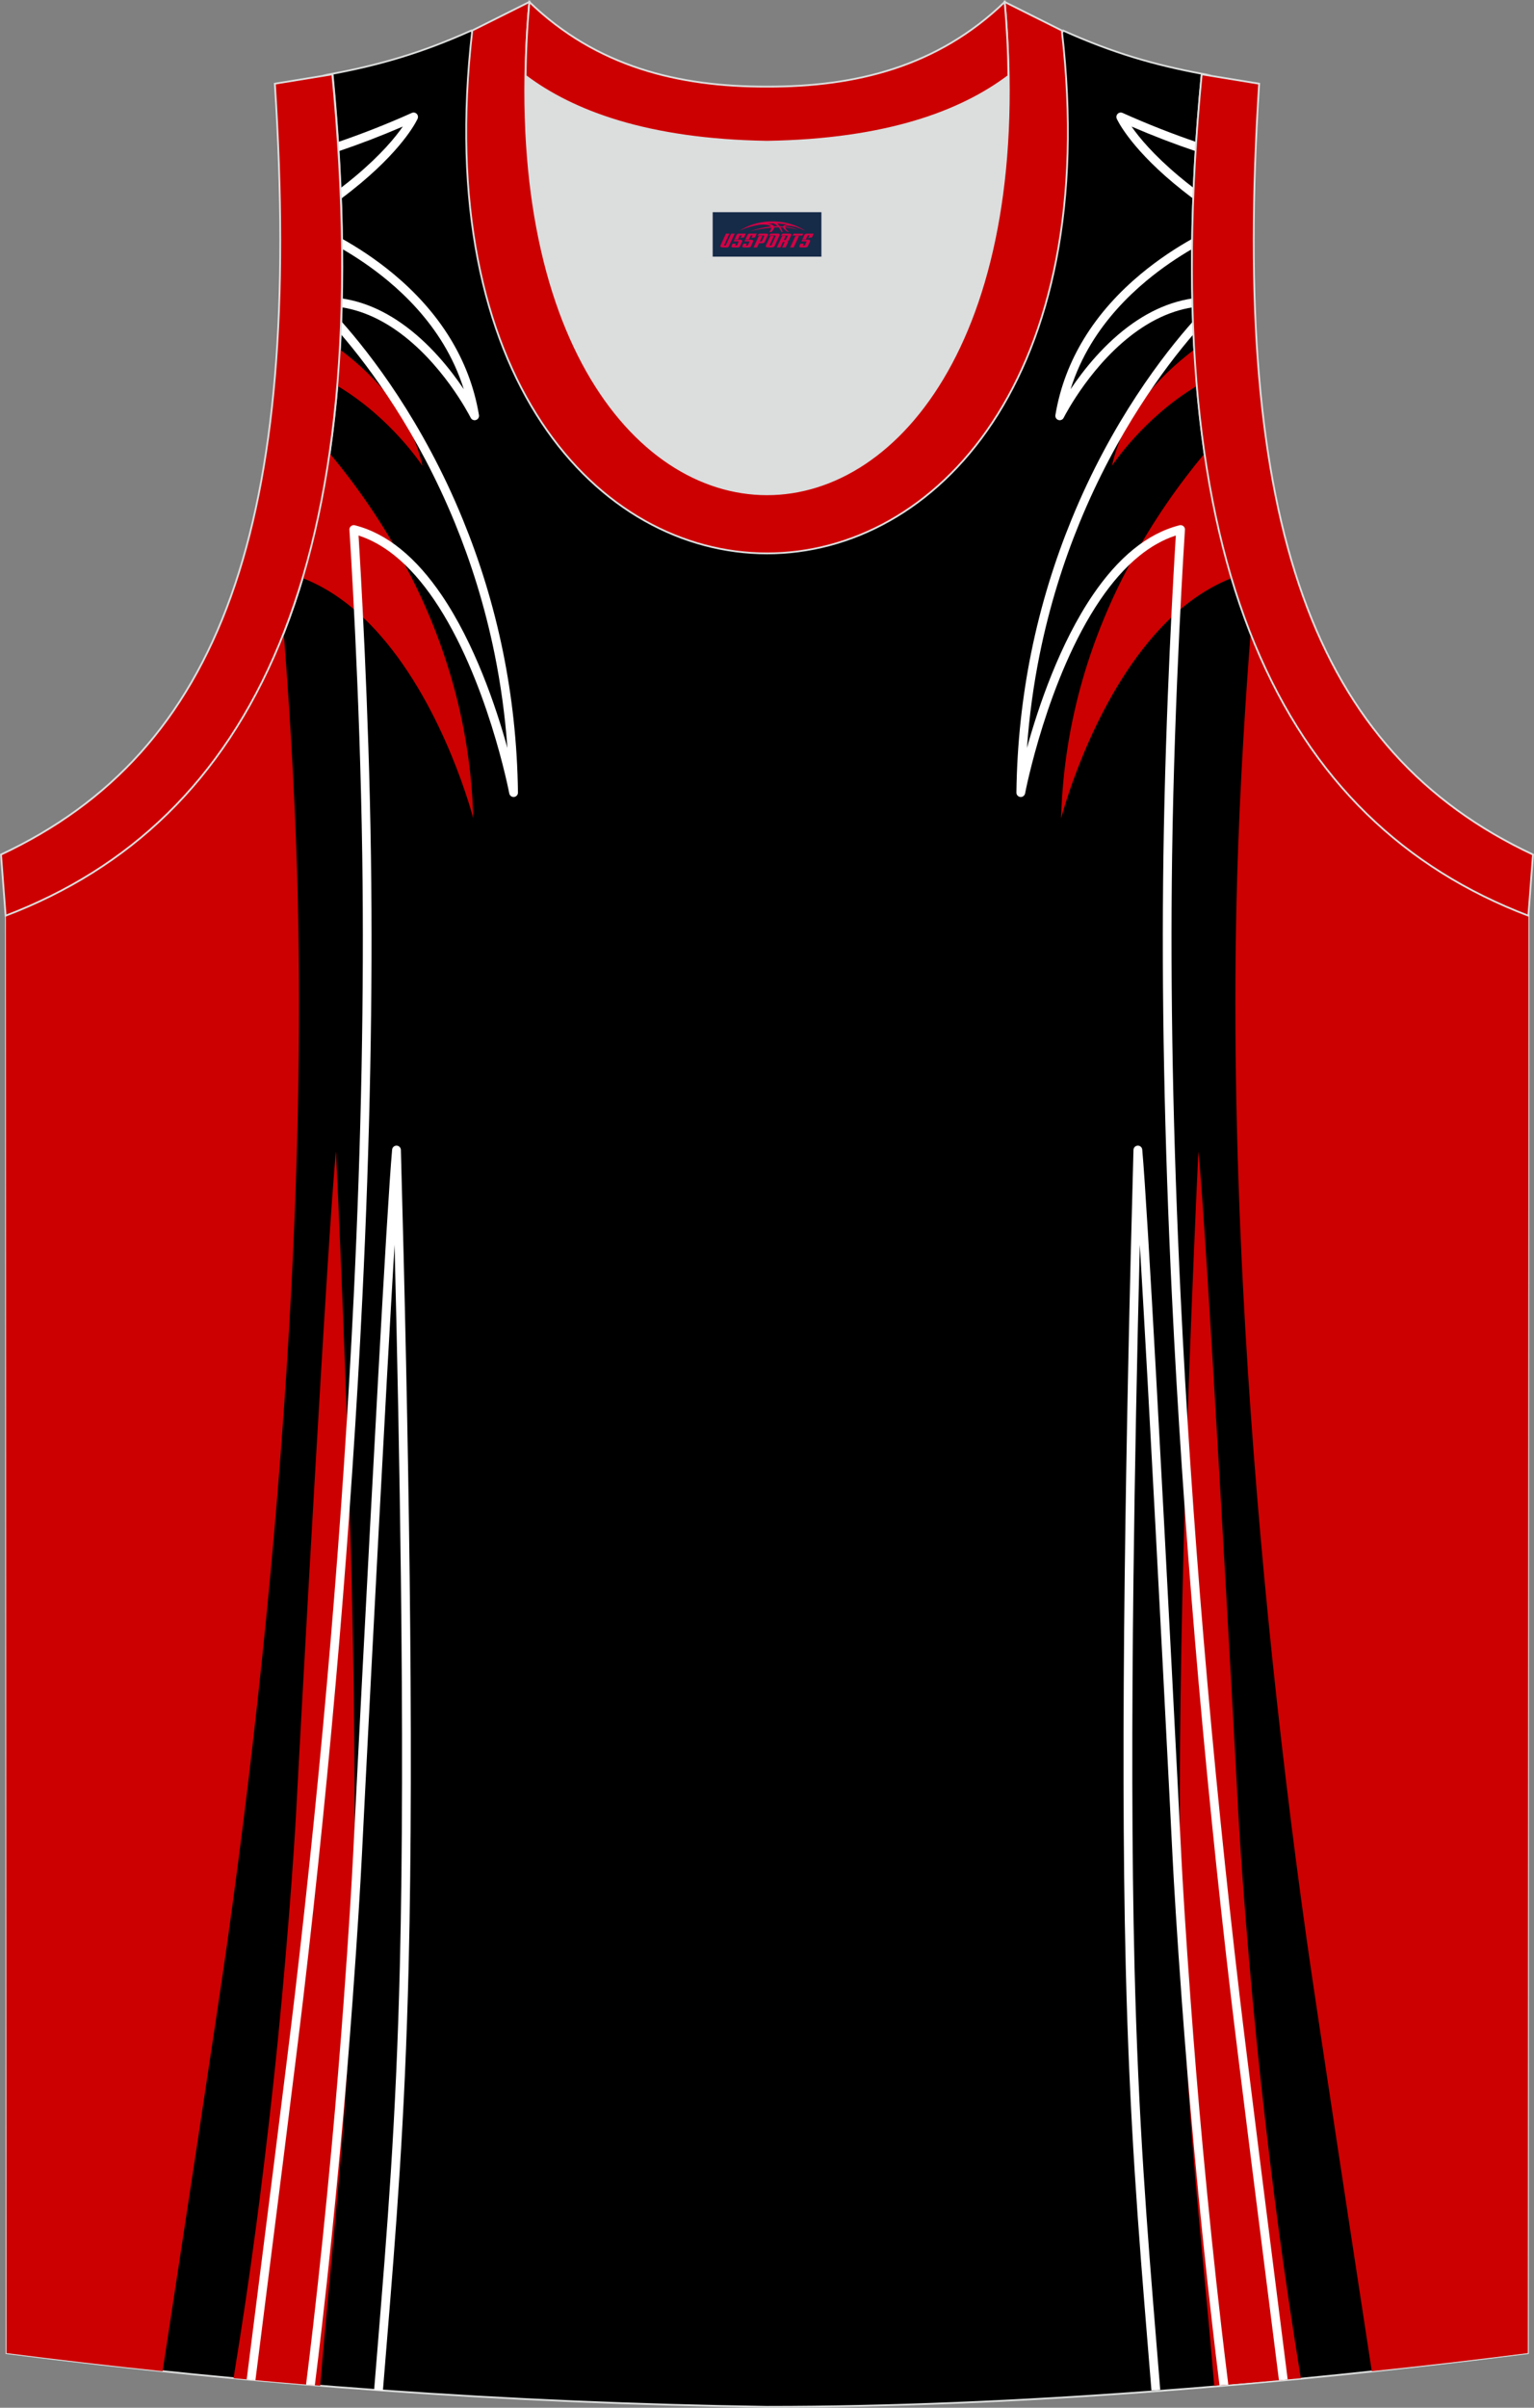
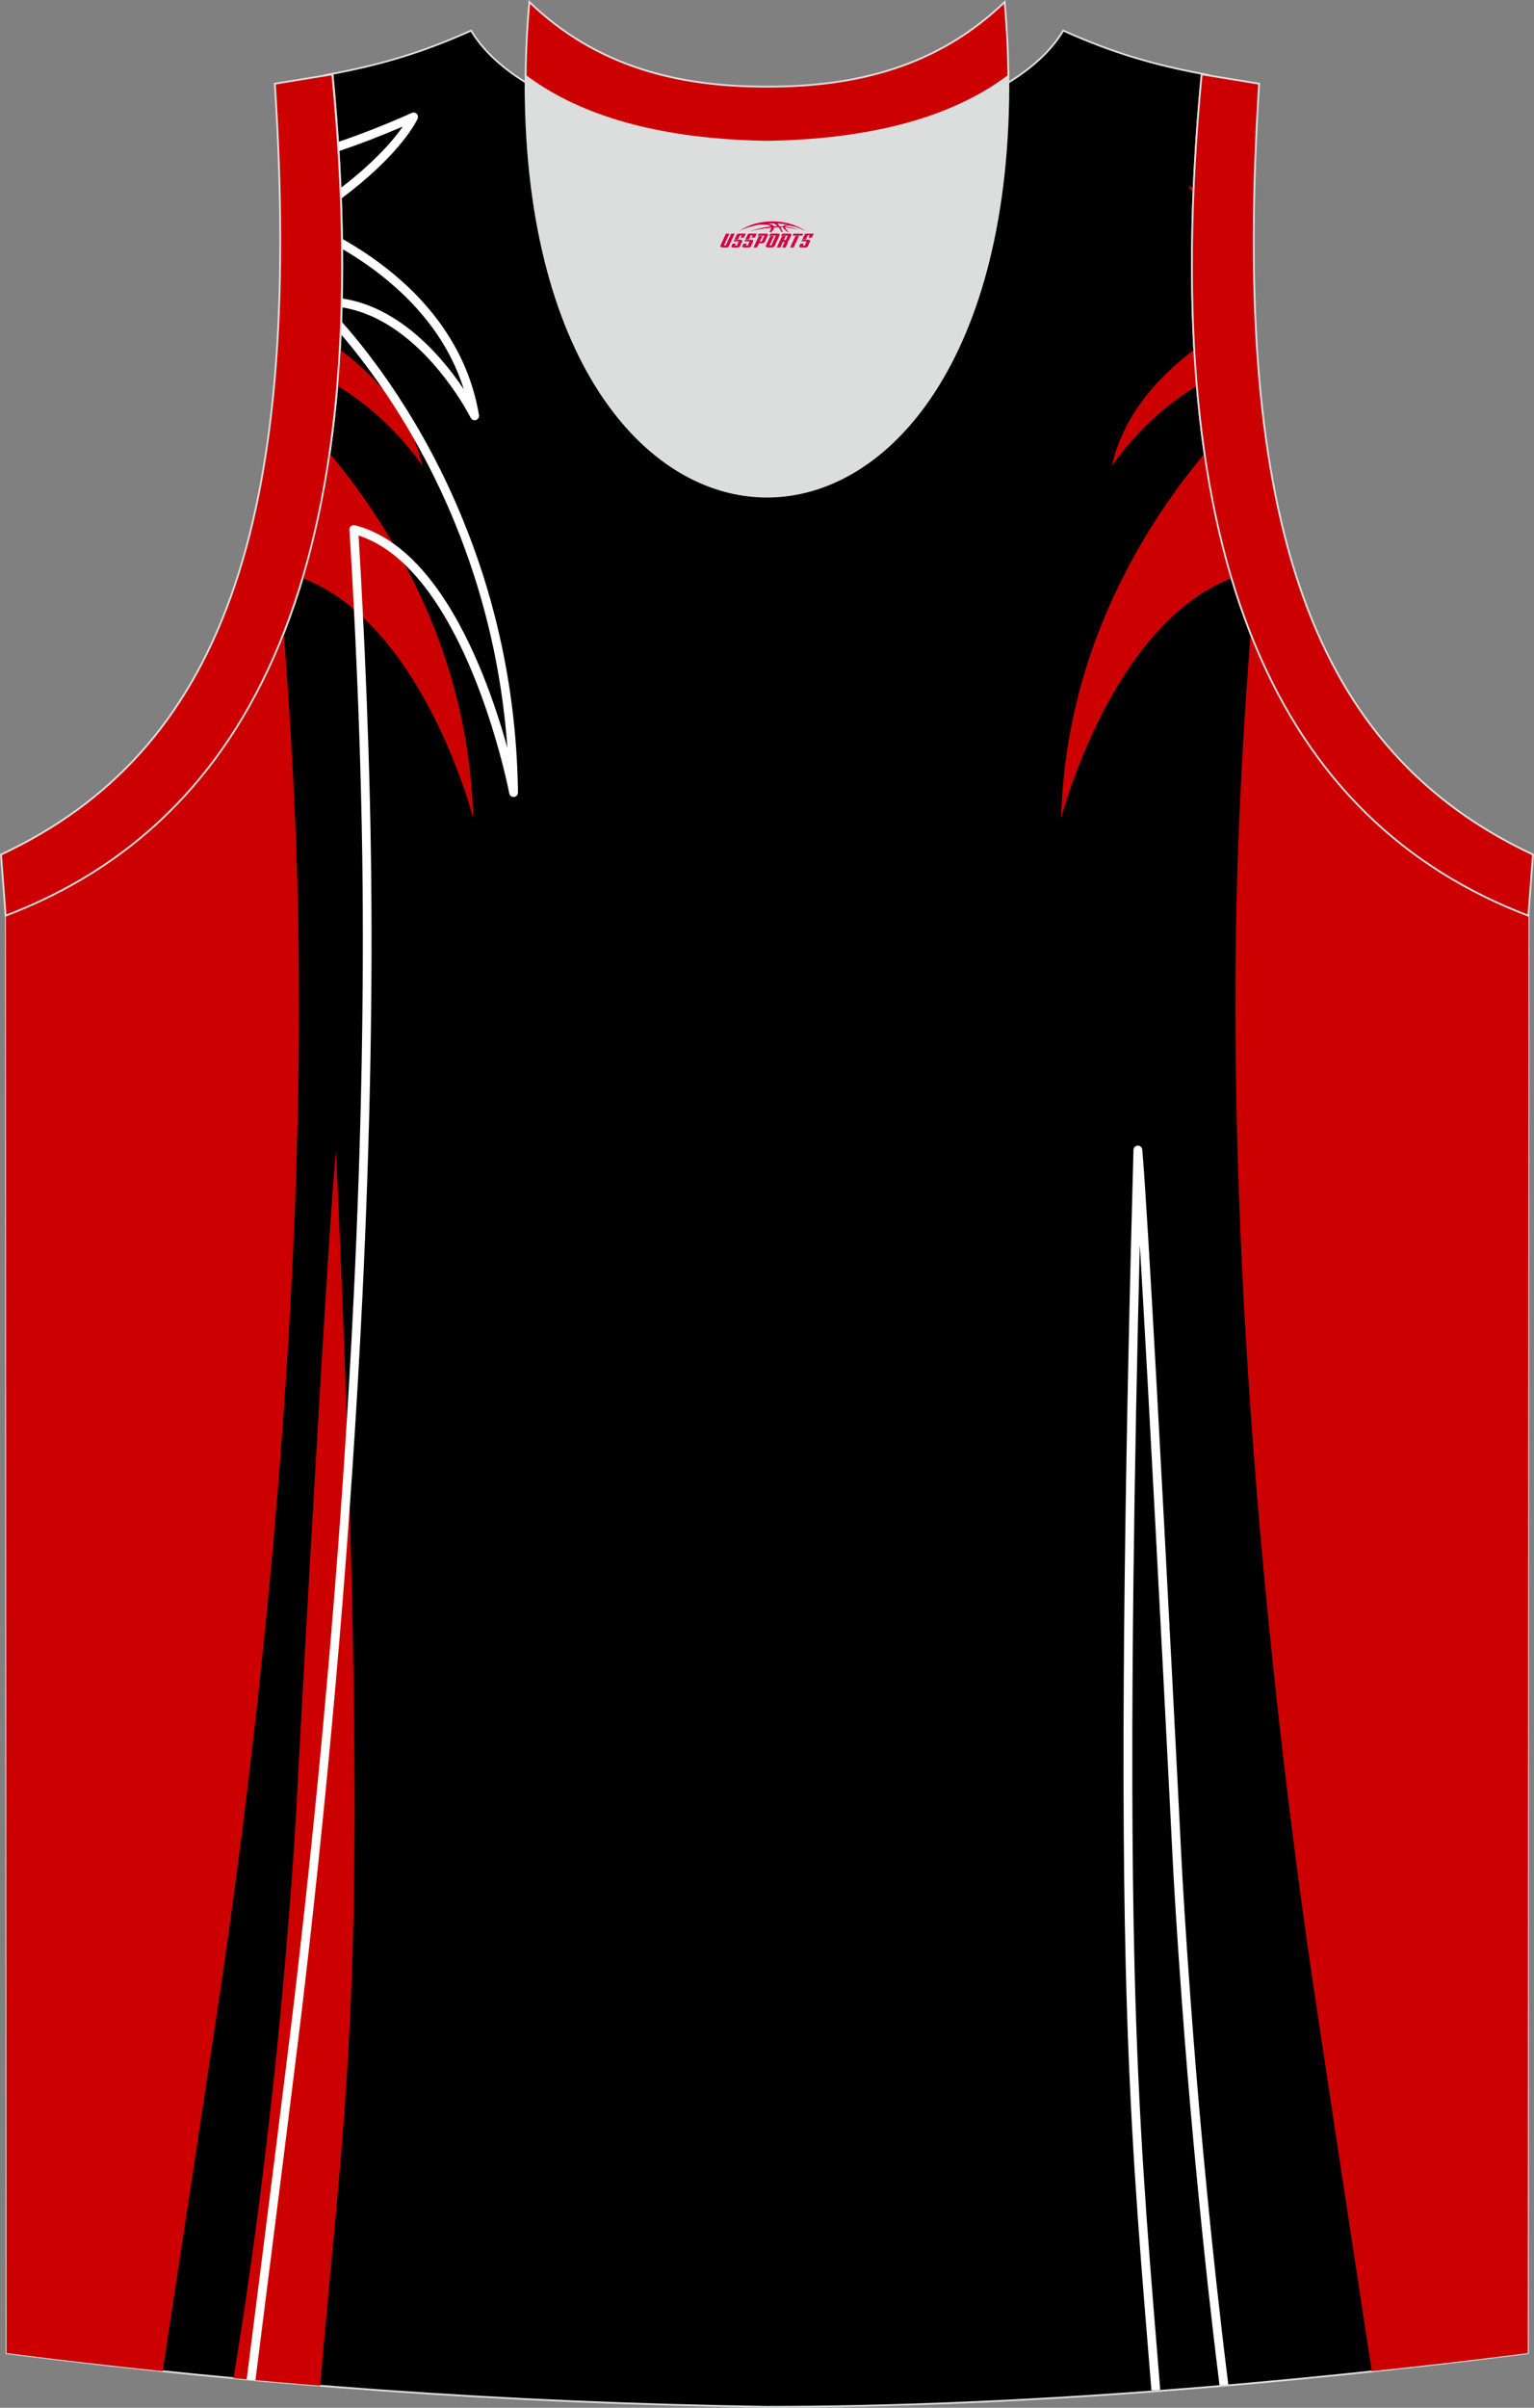
<svg xmlns="http://www.w3.org/2000/svg" version="1.1" id="图层_1" x="0px" y="0px" width="338.74px" height="531.5px" viewBox="0 0 338.72 531.46" enable-background="new 0 0 338.72 531.46" xml:space="preserve">
  <rect x="0" y="0" width="338.72" height="531.46" fill="#808080" stroke="none" />
  <g>
    <path fill-rule="evenodd" clip-rule="evenodd" stroke="#DCDDDD" stroke-width="0.4" stroke-miterlimit="22.926" d="   M169.42,531.26c-0.02,0-0.03,0-0.05,0H169.42L169.42,531.26L169.42,531.26L169.42,531.26L169.42,531.26L169.42,531.26z    M169.37,531.26c-57.33-0.83-113.24-4.87-167.93-11.85L1.29,202.04c54.49-20.76,82.59-77.2,72.14-185.76l-0.02,0   C83.96,14.29,93,11.7,104.03,6.75c8.71,14.7,36.36,24.12,65.37,24.54c29-0.42,56.66-9.85,65.37-24.54   c11.05,4.96,20.07,7.55,30.62,9.53h-0.02c-10.47,108.56,17.65,165,72.14,185.76l-0.14,317.37   C283.09,526.34,224.03,531.26,169.37,531.26z" />
    <g>
      <g>
        <path fill-rule="evenodd" clip-rule="evenodd" fill="#CC0000" d="M75.21,41.45c0.4-0.14,0.81-0.27,1.21-0.41     c0,0-0.32,0.58-1.17,1.62C75.24,42.25,75.23,41.85,75.21,41.45L75.21,41.45z M75.07,77.14c8.3,6.26,15.77,14.71,18.21,25.69     c0,0-6.88-10.58-18.78-17.66C74.73,82.54,74.92,79.87,75.07,77.14L75.07,77.14z M72.8,100.07c-1.44,9.91-3.44,19.07-5.97,27.53     c6.65,2.58,12.32,7.16,17.09,12.58c14.41,16.38,20.58,40.46,20.58,40.46c-0.6-22.04-6.98-40.85-15.14-56.08     C84.21,114.93,78.35,106.74,72.8,100.07L72.8,100.07z M62.65,139.76c0.99,12.7,2.36,32.72,2.97,53.67     c0.85,29.19,0.3,59.82-1.29,90.71c-2.53,49-7.69,98.65-14.09,144.23c-2.01,14.28-10.65,70.91-14.34,95.02     c-11.54-1.2-23.02-2.53-34.45-3.99L1.29,202.04C29.23,191.39,50.22,171.37,62.65,139.76z" />
        <path fill-rule="evenodd" clip-rule="evenodd" fill="#CC0000" d="M70.69,526.6c3-35.65,6.48-61.14,7.37-104.1     c0.96-46.52-1.24-111.05-3.87-168.39c-1.73,16.48-7.96,129.72-8.77,145.36c-0.47,9.05-2.29,35.02-5.09,60.62     c-2.46,22.42-5,41.8-8.76,64.85C57.92,525.53,64.29,526.09,70.69,526.6z" />
      </g>
      <g>
        <path fill-rule="evenodd" clip-rule="evenodd" fill="#FFFFFF" d="M74.66,31.34c5.1-1.74,10.54-3.85,16.27-6.42     c0.49-0.22,1.06,0,1.28,0.49c0.12,0.26,0.11,0.55,0,0.79l0,0c-0.01,0.02-2.54,5.84-12.49,14.18c-1.33,1.11-2.8,2.28-4.42,3.49     c-0.03-0.79-0.06-1.57-0.09-2.36c1.17-0.89,2.25-1.77,3.26-2.61c5.7-4.78,8.85-8.63,10.47-10.97c-4.97,2.14-9.7,3.94-14.16,5.44     C74.74,32.68,74.7,32.02,74.66,31.34L74.66,31.34z M75.54,52.7c3.43,1.92,7.43,4.5,11.4,7.81c4.56,3.8,9.07,8.56,12.6,14.4     c2.92,4.83,5.17,10.38,6.22,16.71c0.09,0.53-0.27,1.03-0.8,1.12c-0.45,0.07-0.87-0.17-1.05-0.57     c-0.41-0.8-6.34-12.23-16.41-19.26c-2.46-1.72-5.17-3.17-8.11-4.13c-1.27-0.41-2.58-0.74-3.93-0.95     c0.02-0.65,0.03-1.31,0.04-1.96c1.55,0.23,3.04,0.59,4.49,1.06c3.12,1.02,6,2.56,8.62,4.39c6.23,4.35,10.93,10.31,13.8,14.59     c-1.14-3.64-2.7-6.97-4.53-10c-3.41-5.62-7.77-10.23-12.19-13.91c-3.5-2.92-7.02-5.25-10.12-7.05     C75.56,54.21,75.55,53.45,75.54,52.7L75.54,52.7z M75.36,70.91c-0.03,0.94-0.07,1.88-0.12,2.81c6.48,7.54,16.98,21.64,25.2,41.7     c3.53,8.62,6.63,18.33,8.8,29.07c1.31,6.49,2.28,13.37,2.8,20.61c-2.53-9.14-7.23-23.04-14.57-33.82     c-2.66-3.9-5.66-7.4-9.05-10.13c-3.05-2.46-6.4-4.28-10.06-5.21c-0.52-0.13-1.05,0.18-1.18,0.7c-0.03,0.12-0.04,0.24-0.02,0.35     c0.09,1.42,2.31,35.35,2.83,72c0.22,15.25,0.15,30.86-0.15,46.71c-0.32,16.56-0.91,33.39-1.73,50.32     c-1.22,25.2-2.96,50.62-5.07,75.67c-2.27,26.96-4.98,53.44-7.95,78.74c-1.49,12.72-6.9,55.52-10.62,84.78l1.93,0.18     c3.73-29.39,9.16-72.37,10.61-84.74c2.98-25.35,5.68-51.85,7.95-78.8c2.11-25,3.84-50.43,5.07-75.74     c0.82-16.9,1.41-33.75,1.73-50.38c0.31-15.86,0.37-31.49,0.15-46.76c-0.47-33.16-2.32-63.99-2.74-70.77     c2.88,0.93,5.56,2.48,8.02,4.47c3.22,2.59,6.1,5.95,8.66,9.71c11.72,17.23,16.59,42.67,16.6,42.75l0,0     c0.09,0.45,0.49,0.79,0.96,0.79c0.54-0.01,0.97-0.45,0.96-0.98c-0.14-11.05-1.34-21.33-3.25-30.81     c-2.2-10.88-5.34-20.71-8.91-29.43C93.34,92.96,81.76,78.1,75.36,70.91z" />
-         <path fill-rule="evenodd" clip-rule="evenodd" fill="#FFFFFF" d="M82.61,527.51c0.26-3.19,0.51-6.33,0.77-9.44     c2.11-25.85,4.07-49.8,4.91-84.09c0.61-24.89,0.6-54.58,0.23-85.72c-0.29-24.16-0.79-49.2-1.4-73.53     c-0.5,8.42-1.08,18.61-1.69,29.58c-2.3,41.69-5,94.58-5.52,105.21c-0.28,5.72-1,17.68-2.06,32.09     c-0.74,10.09-1.66,21.46-2.73,32.86c-1.29,13.78-2.58,26.44-4.07,39.29c-0.49,4.2-0.99,8.43-1.53,12.74l-1.94-0.16     c0.54-4.33,1.05-8.58,1.54-12.8c1.5-12.99,2.8-25.62,4.07-39.25c1.05-11.22,1.97-22.62,2.72-32.82     c1.07-14.47,1.78-26.39,2.06-32.04c0.52-10.66,3.22-63.62,5.52-105.23c1.31-23.78,2.5-43.91,3.09-50.41     c0.03-0.5,0.43-0.9,0.94-0.92c0.54-0.01,0.98,0.41,1,0.94c0.84,30.66,1.57,63.25,1.94,94.42c0.37,31.16,0.38,60.88-0.23,85.79     c-0.84,34.44-2.8,58.37-4.91,84.2c-0.25,3.11-0.51,6.24-0.77,9.43L82.61,527.51z" />
      </g>
    </g>
    <g>
      <g>
        <path fill-rule="evenodd" clip-rule="evenodd" fill="#CC0000" d="M263.59,41.45c-0.4-0.14-0.81-0.27-1.21-0.41     c0,0,0.32,0.58,1.17,1.62C263.56,42.25,263.57,41.85,263.59,41.45L263.59,41.45z M263.73,77.14     c-8.3,6.26-15.77,14.71-18.21,25.69c0,0,6.88-10.58,18.78-17.66C264.07,82.54,263.88,79.87,263.73,77.14L263.73,77.14z      M266,100.07c1.44,9.91,3.44,19.07,5.97,27.53c-6.65,2.58-12.32,7.16-17.09,12.58c-14.41,16.38-20.58,40.46-20.58,40.46     c0.6-22.04,6.98-40.85,15.14-56.08C254.59,114.93,260.44,106.74,266,100.07L266,100.07z M276.15,139.76     c-0.99,12.7-2.36,32.72-2.97,53.67c-0.85,29.19-0.3,59.82,1.29,90.71c2.53,49,7.69,98.65,14.09,144.23     c2.01,14.28,10.65,70.91,14.34,95.02c11.54-1.2,23.02-2.53,34.45-3.99l0.15-317.37C309.57,191.39,288.58,171.37,276.15,139.76z" />
-         <path fill-rule="evenodd" clip-rule="evenodd" fill="#CC0000" d="M268.11,526.6c-3-35.65-6.48-61.14-7.37-104.1     c-0.96-46.52,1.24-111.05,3.87-168.39c1.73,16.48,7.96,129.72,8.77,145.36c0.47,9.05,2.29,35.02,5.09,60.62     c2.46,22.42,5,41.8,8.76,64.85C280.88,525.53,274.5,526.09,268.11,526.6z" />
      </g>
      <g>
-         <path fill-rule="evenodd" clip-rule="evenodd" fill="#FFFFFF" d="M264.14,31.34c-5.1-1.74-10.54-3.85-16.27-6.42     c-0.49-0.22-1.06,0-1.28,0.49c-0.12,0.26-0.11,0.55,0,0.79l0,0c0.01,0.02,2.54,5.84,12.49,14.18c1.33,1.11,2.8,2.28,4.42,3.49     c0.03-0.79,0.06-1.57,0.09-2.36c-1.17-0.89-2.25-1.77-3.26-2.61c-5.7-4.78-8.85-8.63-10.47-10.97c4.97,2.14,9.7,3.94,14.16,5.44     C264.06,32.68,264.1,32.02,264.14,31.34L264.14,31.34z M263.26,52.7c-3.43,1.92-7.43,4.5-11.4,7.81     c-4.56,3.8-9.07,8.56-12.6,14.4c-2.92,4.83-5.17,10.38-6.22,16.71c-0.09,0.53,0.27,1.03,0.8,1.12c0.45,0.07,0.87-0.17,1.05-0.57     c0.41-0.8,6.34-12.23,16.41-19.26c2.46-1.72,5.17-3.17,8.11-4.13c1.27-0.41,2.58-0.74,3.93-0.95c-0.02-0.65-0.03-1.31-0.04-1.96     c-1.55,0.23-3.04,0.59-4.49,1.06c-3.12,1.02-6,2.56-8.62,4.39c-6.23,4.35-10.93,10.31-13.8,14.59c1.14-3.64,2.7-6.97,4.53-10     c3.41-5.62,7.77-10.23,12.19-13.91c3.5-2.92,7.02-5.25,10.12-7.05C263.24,54.21,263.25,53.45,263.26,52.7L263.26,52.7z      M263.44,70.91c0.03,0.94,0.07,1.88,0.12,2.81c-6.48,7.54-16.98,21.64-25.2,41.7c-3.53,8.62-6.63,18.33-8.8,29.07     c-1.31,6.49-2.28,13.37-2.8,20.61c2.53-9.14,7.23-23.04,14.57-33.82c2.66-3.9,5.66-7.4,9.05-10.13c3.05-2.46,6.4-4.28,10.06-5.21     c0.52-0.13,1.05,0.18,1.18,0.7c0.03,0.12,0.04,0.24,0.02,0.35c-0.09,1.42-2.31,35.35-2.83,72c-0.22,15.25-0.15,30.86,0.15,46.71     c0.32,16.56,0.91,33.39,1.73,50.32c1.22,25.2,2.96,50.62,5.07,75.67c2.27,26.96,4.98,53.44,7.95,78.74     c1.49,12.72,6.9,55.52,10.62,84.78l-1.93,0.18c-3.73-29.39-9.16-72.37-10.61-84.74c-2.98-25.35-5.68-51.85-7.95-78.8     c-2.11-25-3.84-50.43-5.07-75.74c-0.82-16.9-1.41-33.75-1.73-50.38c-0.31-15.86-0.37-31.49-0.15-46.76     c0.47-33.16,2.32-63.99,2.74-70.77c-2.88,0.93-5.56,2.48-8.02,4.47c-3.22,2.59-6.1,5.95-8.66,9.71     c-11.72,17.23-16.59,42.67-16.6,42.75l0,0c-0.09,0.45-0.49,0.79-0.96,0.79c-0.54-0.01-0.97-0.45-0.96-0.98     c0.14-11.05,1.34-21.33,3.25-30.81c2.2-10.88,5.34-20.71,8.91-29.43C245.46,92.96,257.04,78.1,263.44,70.91z" />
        <path fill-rule="evenodd" clip-rule="evenodd" fill="#FFFFFF" d="M256.19,527.51c-0.26-3.19-0.51-6.33-0.77-9.44     c-2.11-25.85-4.07-49.8-4.91-84.09c-0.61-24.89-0.6-54.58-0.23-85.72c0.29-24.16,0.79-49.2,1.4-73.53     c0.5,8.42,1.08,18.61,1.69,29.58c2.3,41.69,5,94.58,5.52,105.21c0.28,5.72,1,17.68,2.06,32.09c0.74,10.09,1.66,21.46,2.73,32.86     c1.29,13.78,2.58,26.44,4.07,39.29c0.49,4.2,0.99,8.43,1.53,12.74l1.94-0.16c-0.54-4.33-1.05-8.58-1.54-12.8     c-1.5-12.99-2.8-25.62-4.07-39.25c-1.05-11.22-1.97-22.62-2.72-32.82c-1.07-14.47-1.78-26.39-2.06-32.04     c-0.52-10.66-3.22-63.62-5.52-105.23c-1.31-23.78-2.5-43.91-3.09-50.41c-0.03-0.5-0.43-0.9-0.94-0.92     c-0.54-0.01-0.98,0.41-1,0.94c-0.84,30.66-1.57,63.25-1.94,94.42c-0.37,31.16-0.38,60.88,0.23,85.79     c0.84,34.44,2.8,58.37,4.91,84.2c0.25,3.11,0.51,6.24,0.77,9.43L256.19,527.51z" />
      </g>
    </g>
  </g>
  <path fill-rule="evenodd" clip-rule="evenodd" fill="#DCDDDD" d="M169.37,31.29c26.44-0.42,42.89-6.7,53.24-14.49  c0.02-0.06,0.03-0.12,0.05-0.18c1.15,123.98-107.73,123.98-106.59,0c0.02,0.06,0.03,0.12,0.05,0.18  C126.49,24.59,142.94,30.88,169.37,31.29z" />
  <path fill-rule="evenodd" clip-rule="evenodd" fill="none" stroke="#DCDDDD" stroke-width="0.4" stroke-miterlimit="22.926" d="  M169.36,31.29c26.43-0.42,42.89-6.7,53.24-14.48c0.02-0.06,0.03-0.12,0.05-0.18c1.15,123.98-107.73,123.98-106.59,0  c0.02,0.06,0.03,0.12,0.05,0.18C126.48,24.59,142.94,30.88,169.36,31.29z" />
-   <path fill-rule="evenodd" clip-rule="evenodd" fill="#CC0000" stroke="#DCDDDD" stroke-width="0.4" stroke-miterlimit="22.926" d="  M116.88,0.43c-12.96,144.89,117.93,144.89,104.97,0l12.61,6.3c17.78,153.89-147.96,153.89-130.18,0L116.88,0.43z" />
  <path fill-rule="evenodd" clip-rule="evenodd" fill="#CC0000" stroke="#DCDDDD" stroke-width="0.4" stroke-miterlimit="22.926" d="  M116.88,0.43c14.81,14.29,32.9,18.74,52.48,18.69c19.59,0.05,37.67-4.39,52.48-18.69c0.5,5.62,0.77,11.01,0.82,16.18  c-0.02,0.06-0.03,0.13-0.05,0.19c-10.36,7.79-26.82,14.06-53.24,14.48c-26.44-0.42-42.89-6.7-53.25-14.48  c-0.02-0.06-0.03-0.13-0.05-0.19C116.11,11.44,116.38,6.06,116.88,0.43z" />
  <path fill-rule="evenodd" clip-rule="evenodd" fill="#CC0000" stroke="#DCDDDD" stroke-width="0.4" stroke-miterlimit="22.926" d="  M337.48,202.12c-54.49-20.76-82.59-77.19-72.14-185.72l12.69,2.07c-6.29,97.61,12,147.43,60.47,170.16L337.48,202.12z" />
  <path fill-rule="evenodd" clip-rule="evenodd" fill="#CC0000" stroke="#DCDDDD" stroke-width="0.4" stroke-miterlimit="22.926" d="  M1.24,202.12c54.49-20.76,82.59-77.19,72.14-185.72l-12.69,2.07c6.29,97.61-12,147.43-60.47,170.16L1.24,202.12z" />
  <g id="tag_logo">
-     <rect y="46.83" fill="#162B48" width="24" height="9.818" x="157.37" />
    <g>
      <path fill="#D30044" d="M173.33,50.02l0.005-0.011c0.131-0.311,1.085-0.262,2.351,0.071c0.715,0.24,1.44,0.54,2.193,0.9    c-0.218-0.147-0.447-0.289-0.682-0.42l0.011,0.005l-0.011-0.005c-1.478-0.845-3.218-1.418-5.1-1.62    c-1.282-0.115-1.658-0.082-2.411-0.055c-2.449,0.142-4.68,0.905-6.458,2.095c1.26-0.638,2.722-1.075,4.195-1.336    c1.467-0.18,2.476-0.033,2.771,0.344c-1.691,0.175-3.469,0.633-4.555,1.075c1.156-0.338,2.967-0.665,4.647-0.813    c0.016,0.251-0.115,0.567-0.415,0.96h0.475c0.376-0.382,0.584-0.725,0.595-1.004c0.333-0.022,0.66-0.033,0.971-0.033    C172.16,50.46,172.37,50.81,172.57,51.2h0.262c-0.125-0.344-0.295-0.687-0.518-1.036c0.207,0,0.393,0.005,0.567,0.011    c0.104,0.267,0.496,0.66,1.058,1.025h0.245c-0.442-0.365-0.753-0.753-0.835-1.004c1.047,0.065,1.696,0.224,2.885,0.513    C175.15,50.28,174.41,50.11,173.33,50.02z M170.89,49.93c-0.164-0.295-0.655-0.485-1.402-0.551    c0.464-0.033,0.922-0.055,1.364-0.055c0.311,0.147,0.589,0.344,0.84,0.589C171.43,49.91,171.16,49.92,170.89,49.93z M172.87,49.98c-0.224-0.016-0.458-0.027-0.715-0.044c-0.147-0.202-0.311-0.398-0.502-0.6c0.082,0,0.164,0.005,0.24,0.011    c0.72,0.033,1.429,0.125,2.138,0.273C173.36,49.58,172.98,49.74,172.87,49.98z" />
      <path fill="#D30044" d="M160.29,51.56L159.12,54.11C158.94,54.48,159.21,54.62,159.69,54.62l0.873,0.005    c0.115,0,0.251-0.049,0.327-0.175l1.342-2.891H161.45L160.23,54.19H160.06c-0.147,0-0.185-0.033-0.147-0.125l1.156-2.504H160.29L160.29,51.56z M162.15,52.91h1.271c0.36,0,0.584,0.125,0.442,0.425L163.39,54.37C163.29,54.59,163.02,54.62,162.79,54.62H161.87c-0.267,0-0.442-0.136-0.349-0.333l0.235-0.513h0.742L162.32,54.15C162.3,54.2,162.34,54.21,162.4,54.21h0.18    c0.082,0,0.125-0.016,0.147-0.071l0.376-0.813c0.011-0.022,0.011-0.044-0.055-0.044H161.98L162.15,52.91L162.15,52.91z M162.97,52.84h-0.78l0.475-1.025c0.098-0.218,0.338-0.256,0.578-0.256H164.69L164.3,52.4L163.52,52.52l0.262-0.562H163.49c-0.082,0-0.12,0.016-0.147,0.071L162.97,52.84L162.97,52.84z M164.56,52.91L164.39,53.28h1.069c0.06,0,0.06,0.016,0.049,0.044    L165.13,54.14C165.11,54.19,165.07,54.21,164.99,54.21H164.81c-0.055,0-0.104-0.011-0.082-0.06l0.175-0.376H164.16L163.93,54.29C163.83,54.48,164.01,54.62,164.28,54.62h0.916c0.24,0,0.502-0.033,0.605-0.251l0.475-1.031c0.142-0.3-0.082-0.425-0.442-0.425H164.56L164.56,52.91z M165.37,52.84l0.371-0.818c0.022-0.055,0.06-0.071,0.147-0.071h0.295L165.92,52.51l0.791-0.115l0.387-0.845H165.65c-0.24,0-0.48,0.038-0.578,0.256L164.6,52.84L165.37,52.84L165.37,52.84z M167.77,53.3h0.278c0.087,0,0.153-0.022,0.202-0.115    l0.496-1.075c0.033-0.076-0.011-0.12-0.125-0.12H167.22l0.431-0.431h1.522c0.355,0,0.485,0.153,0.393,0.355l-0.676,1.445    c-0.06,0.125-0.175,0.333-0.644,0.327l-0.649-0.005L167.16,54.62H166.38l1.178-2.558h0.785L167.77,53.3L167.77,53.3z     M170.36,54.11c-0.022,0.049-0.06,0.076-0.142,0.076h-0.191c-0.082,0-0.109-0.027-0.082-0.076l0.944-2.051h-0.785l-0.987,2.138    c-0.125,0.273,0.115,0.415,0.453,0.415h0.72c0.327,0,0.649-0.071,0.769-0.322l1.085-2.384c0.093-0.202-0.06-0.355-0.415-0.355    h-1.533l-0.431,0.431h1.38c0.115,0,0.164,0.033,0.131,0.104L170.36,54.11L170.36,54.11z M173.08,52.98h0.278    c0.087,0,0.158-0.022,0.202-0.115l0.344-0.753c0.033-0.076-0.011-0.12-0.125-0.12h-1.402l0.425-0.431h1.527    c0.355,0,0.485,0.153,0.393,0.355l-0.529,1.124c-0.044,0.093-0.147,0.18-0.393,0.18c0.224,0.011,0.256,0.158,0.175,0.327    l-0.496,1.075h-0.785l0.54-1.167c0.022-0.055-0.005-0.087-0.104-0.087h-0.235L172.31,54.62h-0.785l1.178-2.558h0.785L173.08,52.98L173.08,52.98z M175.65,52.07L174.47,54.62h0.785l1.184-2.558H175.65L175.65,52.07z M177.16,52l0.202-0.431h-2.1l-0.295,0.431    H177.16L177.16,52z M177.14,52.91h1.271c0.36,0,0.584,0.125,0.442,0.425l-0.475,1.031c-0.104,0.218-0.371,0.251-0.605,0.251    h-0.916c-0.267,0-0.442-0.136-0.349-0.333l0.235-0.513h0.742L177.31,54.15c-0.022,0.049,0.022,0.06,0.082,0.06h0.18    c0.082,0,0.125-0.016,0.147-0.071l0.376-0.813c0.011-0.022,0.011-0.044-0.049-0.044h-1.069L177.14,52.91L177.14,52.91z     M177.95,52.84H177.17l0.475-1.025c0.098-0.218,0.338-0.256,0.578-0.256h1.451l-0.387,0.845l-0.791,0.115l0.262-0.562h-0.295    c-0.082,0-0.12,0.016-0.147,0.071L177.95,52.84z" />
    </g>
  </g>
</svg>